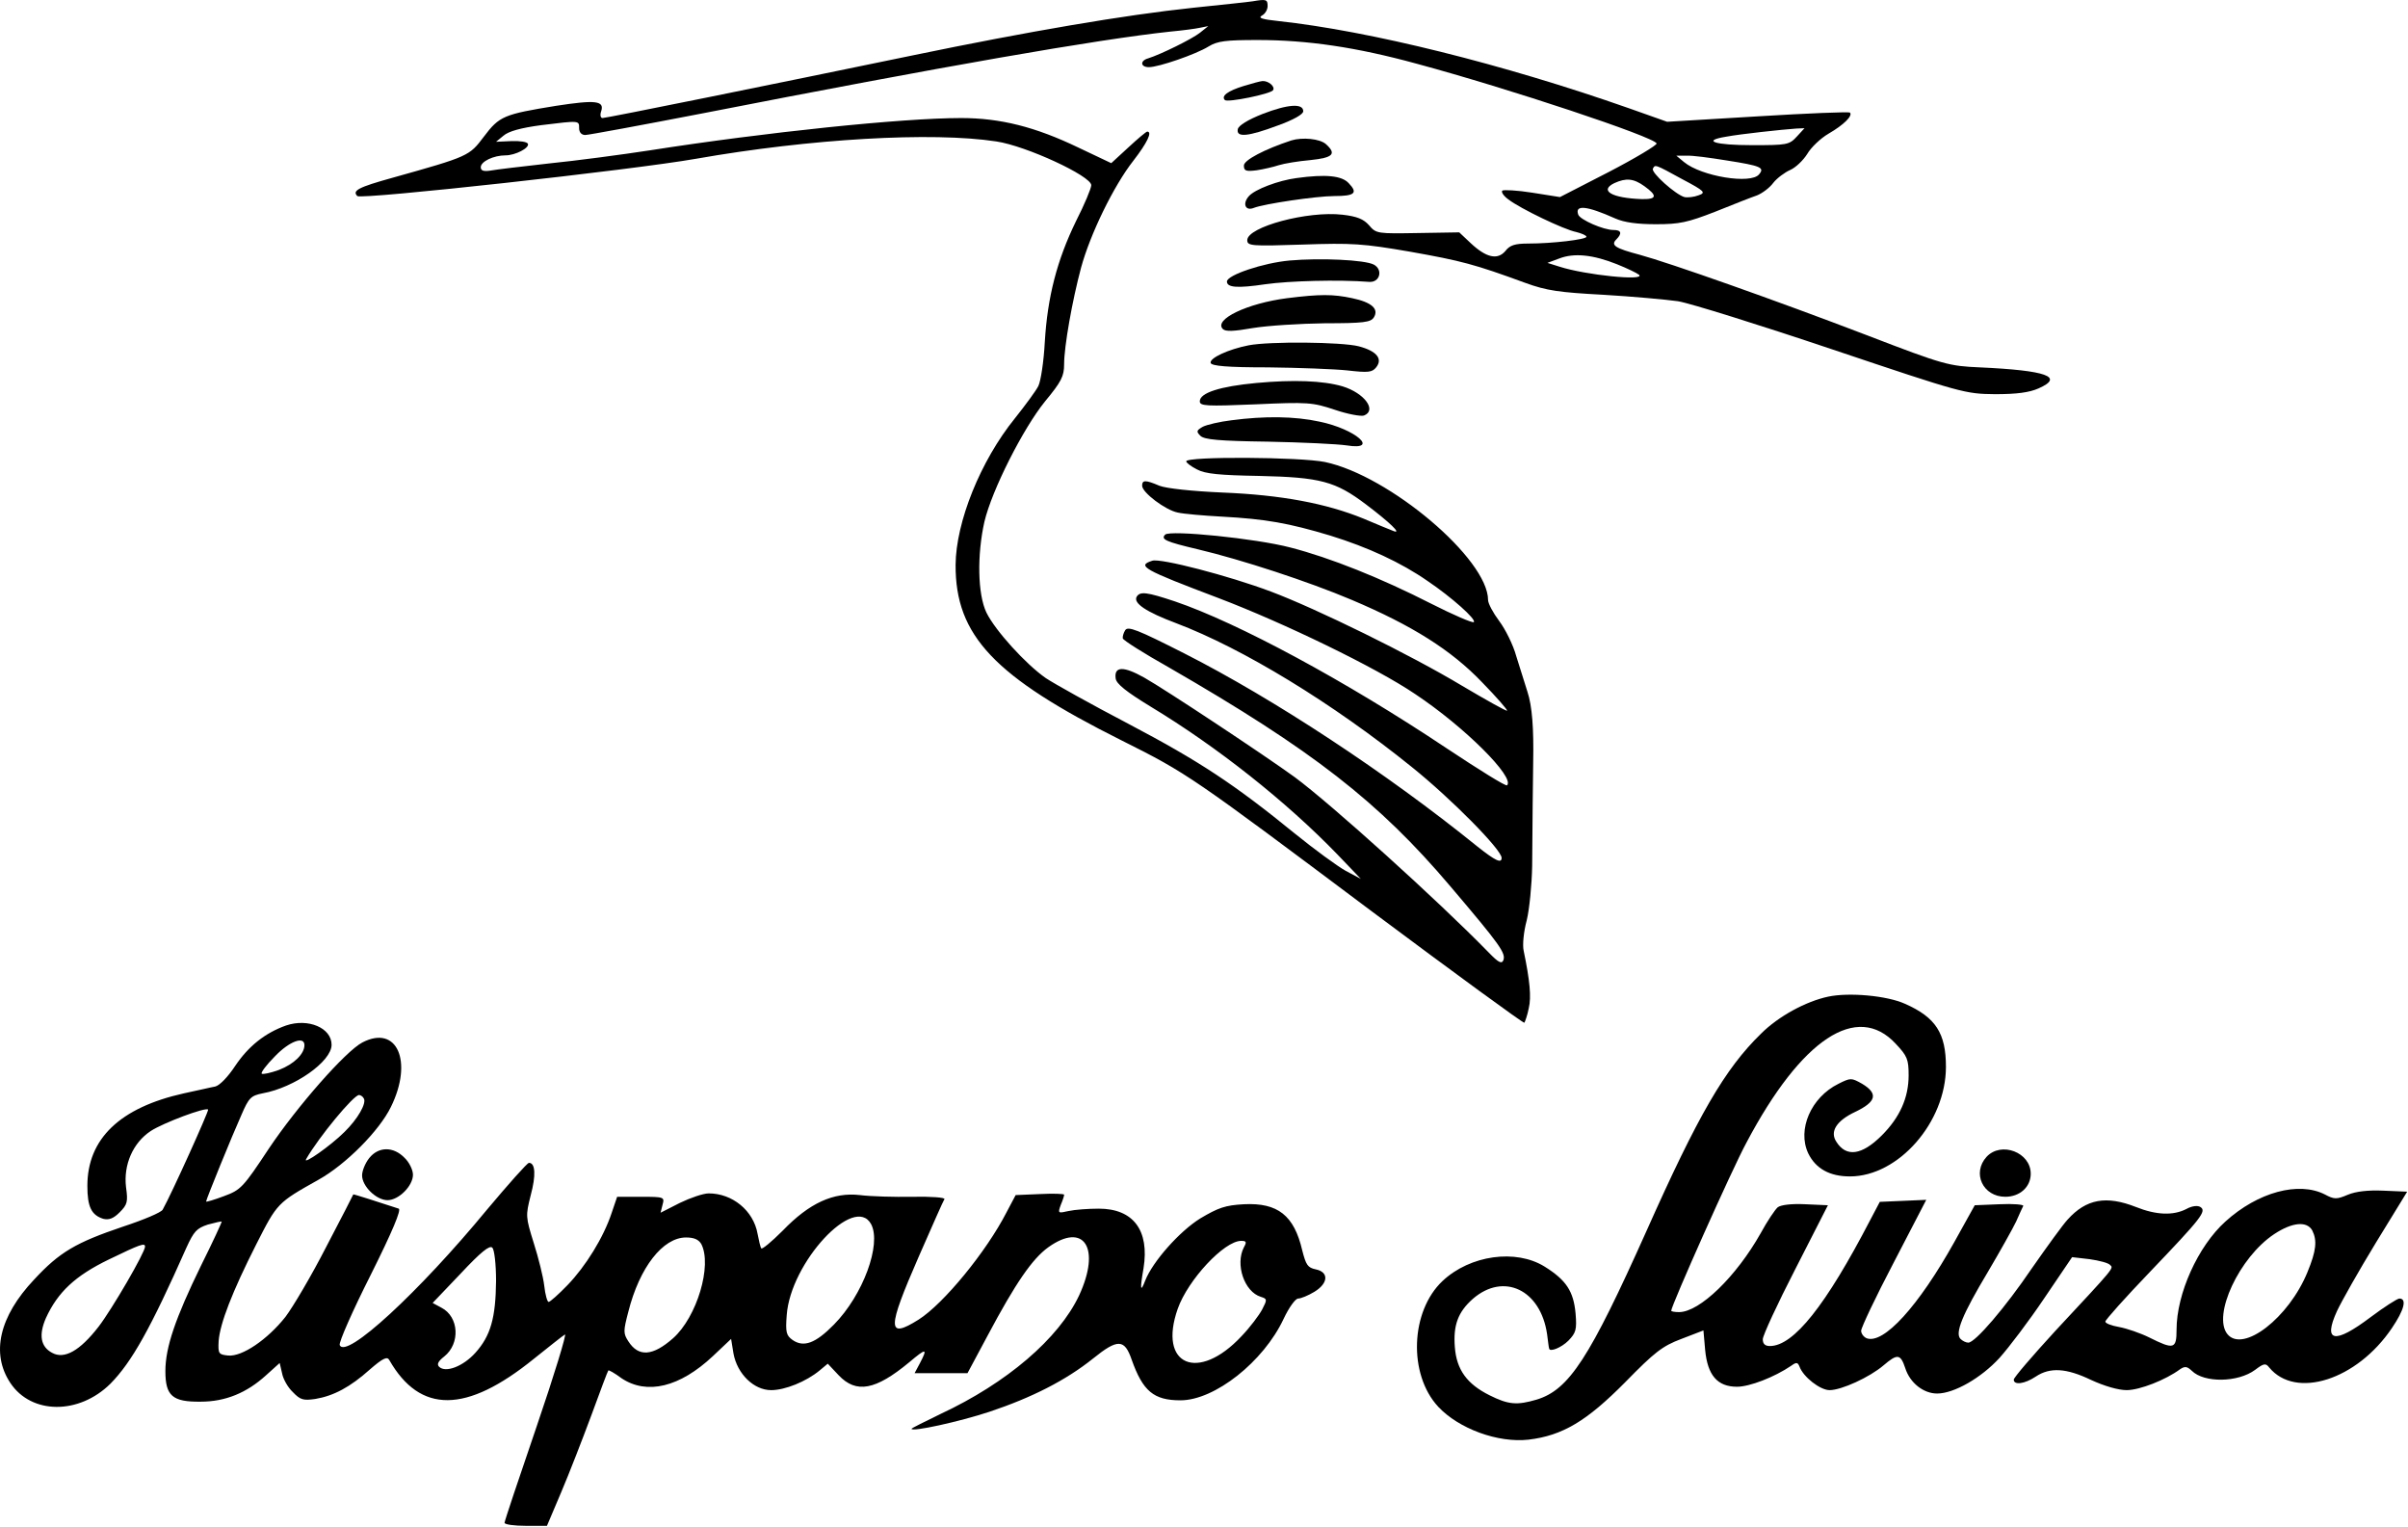
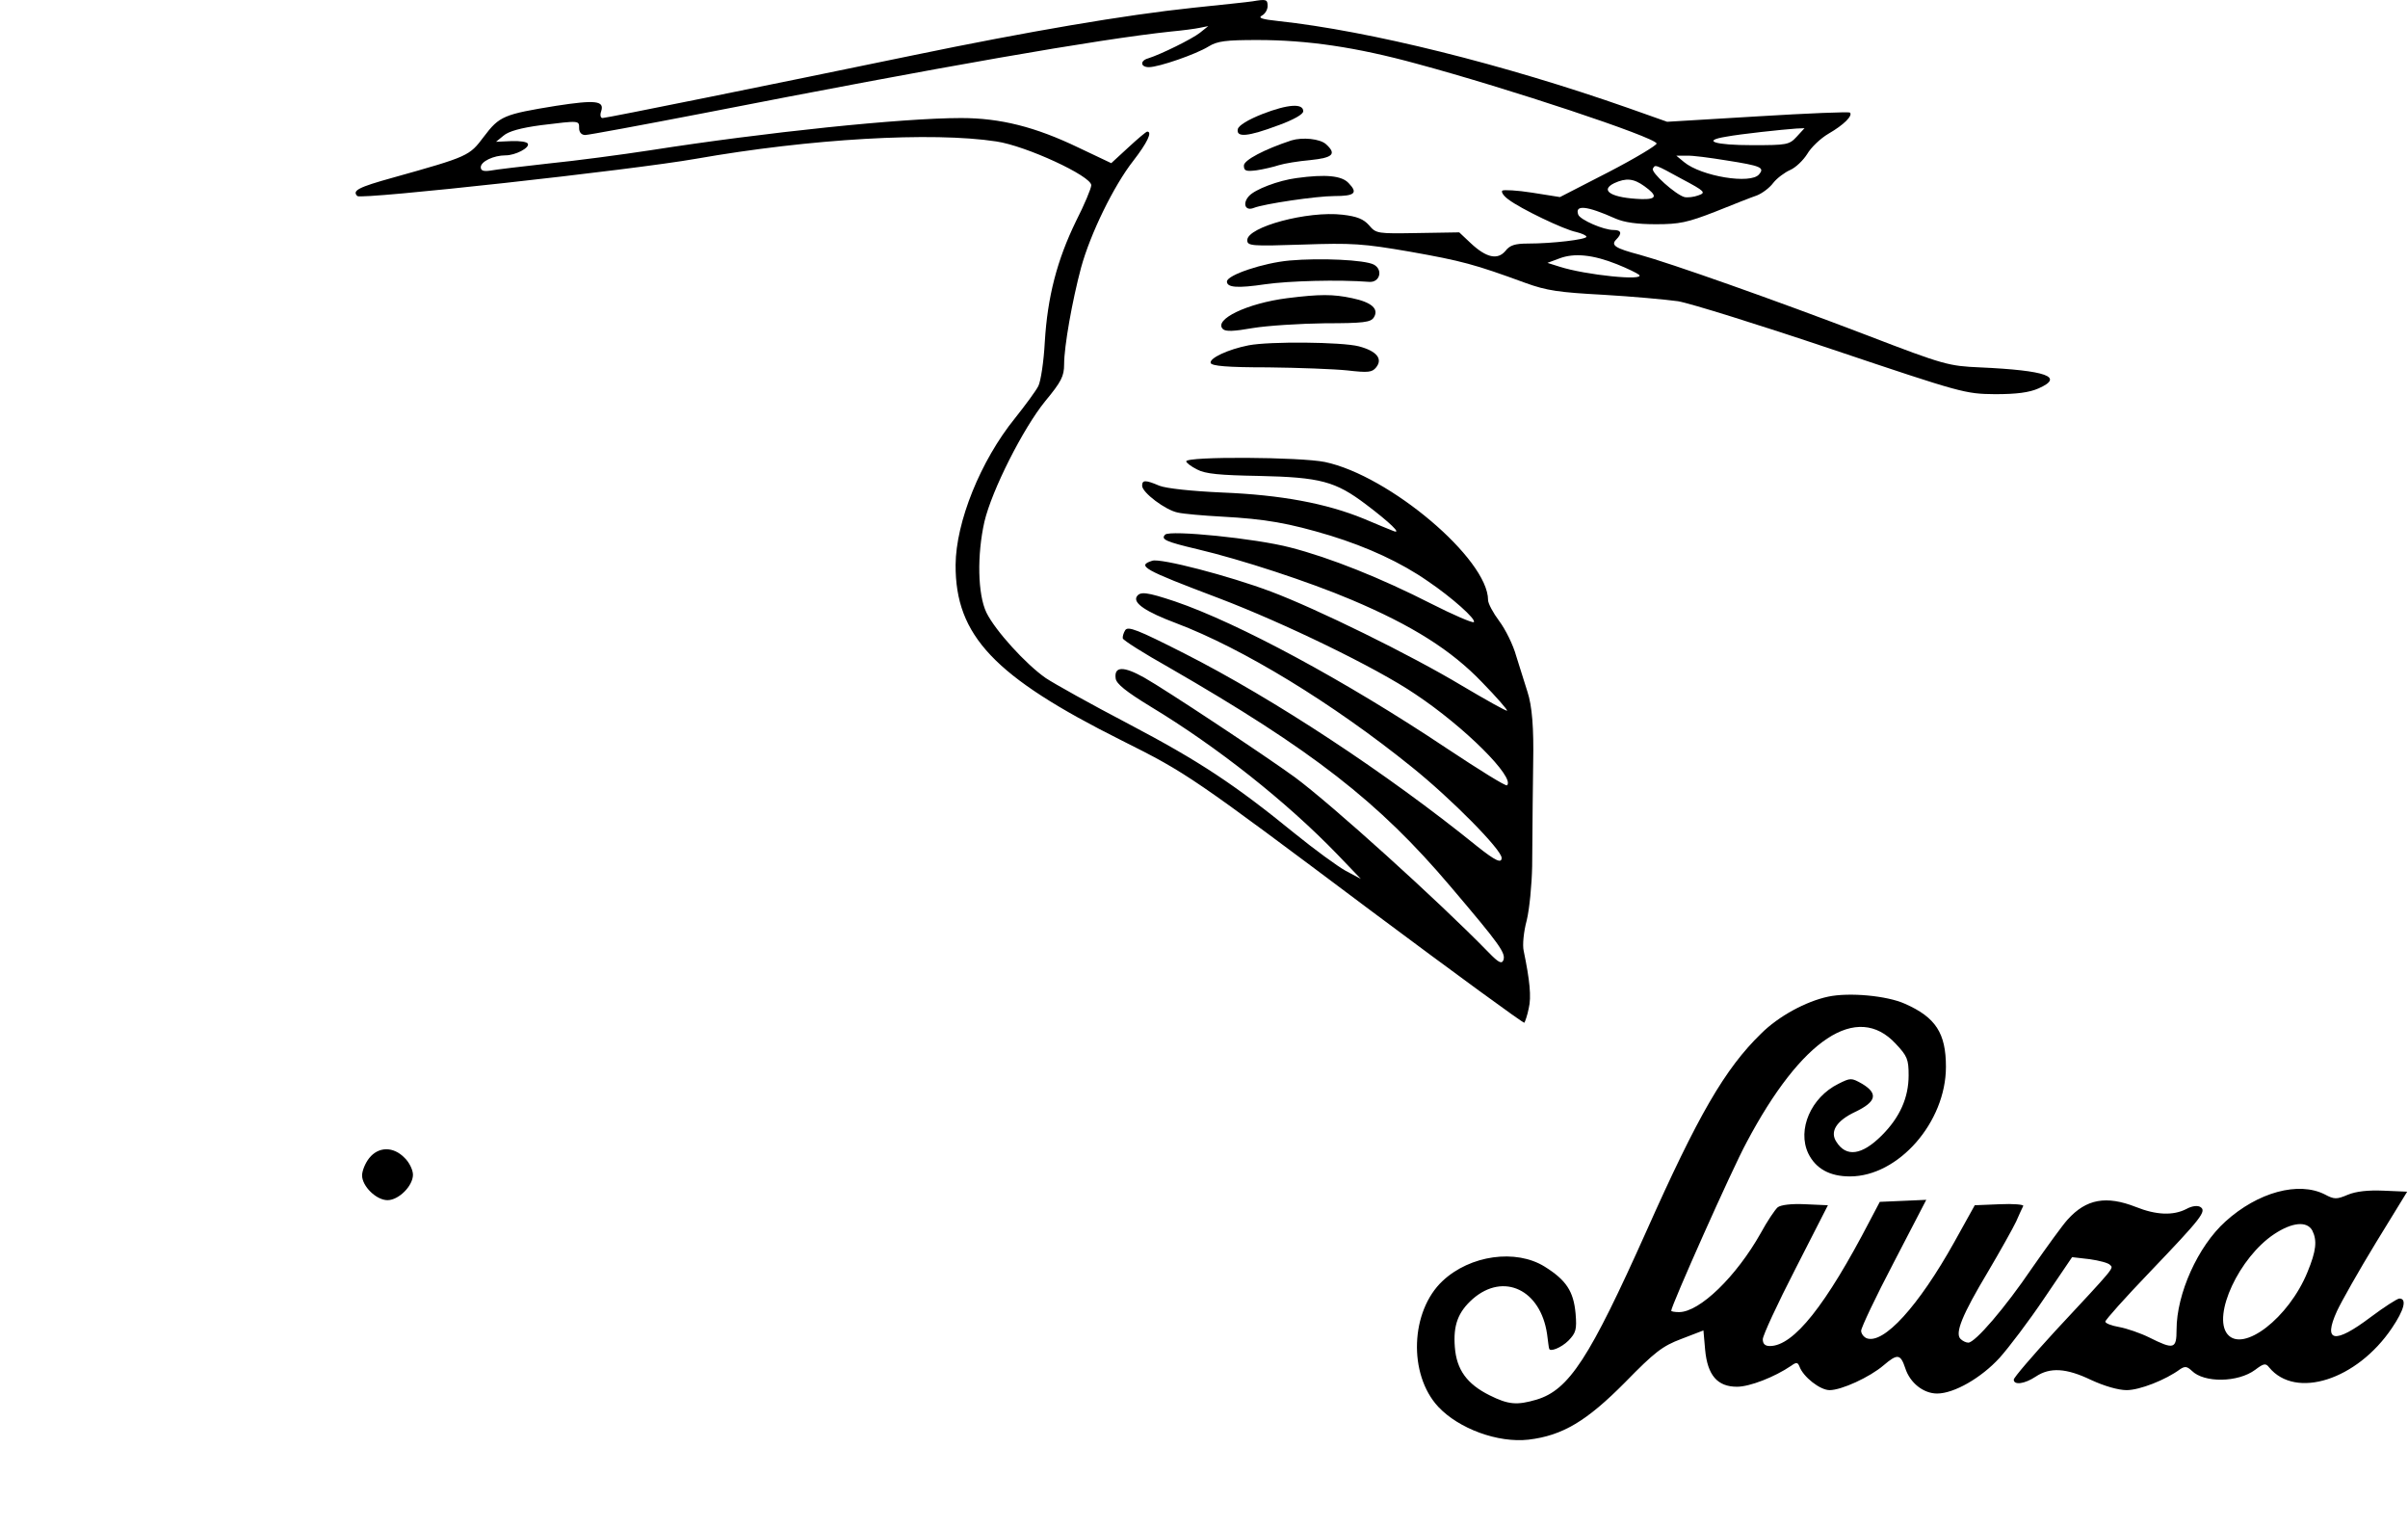
<svg xmlns="http://www.w3.org/2000/svg" width="100%" height="100%" viewBox="0 0 710 450" version="1.1" xml:space="preserve" style="fill-rule:evenodd;clip-rule:evenodd;stroke-linejoin:round;stroke-miterlimit:2;">
  <g>
    <path d="M369.261,0.394c-1.1,0.2 -9,1 -17.5,1.9c-20,2.1 -48.7,7 -82.5,14c-40.1,8.3 -90.4,18.5 -91.6,18.5c-0.6,-0 -0.8,-0.9 -0.4,-2c1,-3.1 -1.6,-3.4 -13.3,-1.6c-15.4,2.5 -16.7,3 -21.3,9.1c-4.3,5.7 -4.4,5.8 -26.9,12.1c-10.1,2.8 -12,3.8 -10.4,5.4c1.1,1.1 81.3,-7.7 99.9,-11c33.6,-5.9 69.6,-8 88.5,-5.1c8.8,1.3 28,10.2 28,12.9c0,0.9 -2,5.7 -4.5,10.6c-5.6,11.5 -8.4,22.3 -9.2,35.6c-0.3,5.8 -1.2,11.6 -1.9,13c-0.7,1.4 -3.8,5.6 -6.9,9.5c-10.2,12.6 -17.4,30.6 -17.5,43.2c-0.1,20.9 11.4,33 49,51.8c19.4,9.7 20.5,10.5 73.9,50.5c24.4,18.2 44.5,32.9 44.8,32.7c0.2,-0.3 0.9,-2.2 1.3,-4.3c0.8,-3.3 0.3,-8.2 -1.5,-16.9c-0.4,-1.7 0,-5.7 0.9,-9c0.8,-3.3 1.5,-10.5 1.6,-16c0.1,-12.2 0.2,-25.8 0.3,-30.5c0.2,-10 -0.3,-16.7 -1.7,-20.9c-0.8,-2.5 -2.3,-7.3 -3.3,-10.5c-0.9,-3.3 -3.2,-7.9 -5,-10.3c-1.8,-2.4 -3.3,-5.2 -3.3,-6.2c0,-12.1 -29.1,-36.7 -48.1,-40.7c-7.3,-1.5 -40.9,-1.7 -40.9,-0.2c0,0.4 1.4,1.5 3.2,2.4c2.4,1.3 6.7,1.7 18.2,1.9c18.2,0.4 22.6,1.6 31.6,8.4c6.9,5.2 10.9,9 8,7.8c-0.8,-0.3 -4.7,-1.9 -8.7,-3.6c-11,-4.5 -24.3,-7 -41.6,-7.7c-9.1,-0.4 -16.5,-1.2 -18.6,-2c-4.2,-1.8 -5.1,-1.7 -5.1,-0c0,2 6.9,7.2 10.5,7.9c1.7,0.4 7.5,0.9 13,1.2c12.9,0.7 19.7,1.9 32,5.6c11,3.4 20.8,7.9 28.7,13.4c7.1,4.8 14.4,11.3 13.6,12.1c-0.4,0.3 -6,-2.1 -12.5,-5.4c-14.9,-7.6 -29.9,-13.6 -41.6,-16.6c-10.3,-2.7 -35.5,-5.2 -36.9,-3.8c-1.4,1.4 0.2,2.1 9.5,4.3c13.1,3.1 32.9,9.6 45.4,14.9c18,7.6 29.5,14.9 38.5,24.3c4.3,4.4 7.6,8.2 7.4,8.4c-0.2,0.2 -6.1,-3.1 -13.2,-7.3c-15.3,-9.2 -43.1,-22.8 -56.4,-27.8c-12.5,-4.7 -32.6,-9.9 -35,-9.1c-4.7,1.5 -2.7,2.6 19.5,11c19.2,7.3 46.5,20.5 58,28.3c14.6,9.7 29.5,24.6 27.1,26.9c-0.3,0.4 -8.3,-4.6 -17.8,-10.9c-29.8,-19.9 -61.6,-37 -80.1,-43.3c-8.4,-2.8 -10.3,-3 -11.3,-1.4c-1.1,1.9 2.8,4.5 11.6,7.8c19.6,7.4 46.2,23.6 69.5,42.4c11.7,9.4 26.5,24.4 26.5,26.8c0,1.7 -1.8,0.9 -7.2,-3.4c-26.7,-21.6 -60,-43.5 -86.4,-56.9c-13.8,-7 -16.6,-8.1 -17.4,-6.8c-0.5,0.8 -0.8,1.9 -0.7,2.4c0.2,0.6 6.2,4.4 13.5,8.5c42.5,24.5 62,39.7 83.1,64.6c14.7,17.3 16.4,19.7 15.6,21.8c-0.5,1.1 -1.4,0.7 -4.3,-2.3c-14.8,-15.2 -46.5,-43.8 -57.2,-51.7c-9.1,-6.6 -38.1,-25.8 -44.3,-29.3c-6.2,-3.5 -9,-3.4 -8.5,0.2c0.2,1.6 3.1,3.9 10.3,8.3c19.7,11.9 40,28 55,43.5l7,7.3l-4.5,-2.4c-2.5,-1.4 -9.2,-6.3 -15,-11c-17.8,-14.5 -28.1,-21.3 -49,-32.3c-11.1,-5.8 -22,-11.9 -24.4,-13.5c-5.9,-4.1 -14.9,-14 -17.5,-19.3c-2.6,-5.4 -2.8,-17 -0.6,-26.8c2.2,-9.3 11.4,-27.5 17.9,-35.5c4.8,-5.8 5.6,-7.4 5.6,-10.9c0,-5.3 2.4,-18.8 5,-28.5c2.7,-9.9 9.6,-24.1 15.4,-31.5c4.1,-5.3 5.7,-8.6 4.1,-8.6c-0.3,-0 -2.8,2.1 -5.6,4.7l-5,4.6l-9.7,-4.6c-12.7,-6.1 -23,-8.7 -34.6,-8.7c-17.3,-0 -57.7,4.2 -91.6,9.5c-8.5,1.3 -22,3.1 -30,3.9c-8,0.9 -15.7,1.8 -17.2,2.1c-2,0.3 -2.8,-0 -2.8,-1c0,-1.7 3.8,-3.5 7.3,-3.5c2.9,-0 7.1,-2.2 6.6,-3.4c-0.2,-0.6 -2.4,-0.9 -4.9,-0.8l-4.5,0.2l2.2,-1.8c1.5,-1.3 5.1,-2.3 11.1,-3.1c11.4,-1.4 11.2,-1.4 11.2,0.9c0,1.2 0.7,2 1.8,2c0.9,-0 16.6,-2.9 34.7,-6.4c70.6,-13.8 116.4,-21.8 138,-24.1c3.3,-0.3 7.1,-0.8 8.5,-1.1l2.5,-0.5l-2.5,2c-2.3,1.8 -11.4,6.3 -15.2,7.5c-2.5,0.7 -2.3,2.6 0.2,2.6c2.9,-0 13.9,-3.8 17.6,-6.1c2.6,-1.6 5.1,-1.9 14.4,-1.9c14.7,-0 29.1,2.1 47,7c27.1,7.3 70.1,21.6 70.7,23.5c0.1,0.5 -6.2,4.3 -14.1,8.4l-14.4,7.4l-8.2,-1.3c-4.4,-0.7 -8.4,-0.9 -8.8,-0.6c-0.4,0.4 0.4,1.6 1.8,2.6c3.5,2.7 16.4,8.9 20,9.6c1.6,0.4 3,1 3,1.4c0,0.8 -10,2 -17.2,2c-3.9,-0 -5.4,0.5 -6.7,2.2c-2.3,2.7 -5.6,2 -10.2,-2.3l-3.4,-3.2l-12.2,0.2c-11.9,0.2 -12.3,0.2 -14.4,-2.3c-1.6,-1.8 -3.5,-2.6 -7.8,-3.1c-10.3,-1.2 -28.1,3.6 -28.1,7.5c0,1.7 1.2,1.8 16.3,1.3c14.6,-0.5 17.8,-0.3 31.7,2.1c15.2,2.7 19,3.7 34,9.2c6.3,2.3 10,2.8 23,3.5c8.5,0.5 18.4,1.4 22,1.9c3.6,0.6 24.1,7 45.5,14.2c38.4,12.9 39.1,13.1 48,13.2c6.4,-0 10.1,-0.5 12.8,-1.7c7.7,-3.4 2.4,-5.3 -17.3,-6.2c-9.1,-0.4 -10.5,-0.7 -33.1,-9.4c-27.7,-10.6 -58.4,-21.4 -67.2,-23.8c-7.2,-1.9 -8.6,-2.8 -6.9,-4.5c1.8,-1.8 1.5,-2.8 -0.8,-2.8c-3,-0 -9.8,-3 -10.4,-4.5c-1.1,-3 2.4,-2.7 10.9,1.1c2.7,1.2 6.6,1.7 12,1.7c6.9,-0 9.3,-0.5 17.5,-3.7c5.2,-2.1 10.8,-4.3 12.3,-4.8c1.5,-0.6 3.7,-2.2 4.8,-3.7c1.1,-1.4 3.4,-3.1 5,-3.8c1.6,-0.7 3.8,-2.8 5,-4.7c1.1,-1.9 3.9,-4.6 6.3,-6c4.5,-2.6 7.2,-5.3 6.3,-6.2c-0.3,-0.3 -12.5,0.2 -27.2,1.1l-26.7,1.6l-11.3,-4c-37,-13 -76.5,-22.8 -103.4,-25.7c-4.7,-0.5 -6,-0.9 -4.8,-1.6c1,-0.5 1.7,-1.8 1.7,-2.8c0,-2 -0.4,-2.1 -4.5,-1.4Zm160.5,39.9c-2.2,2.4 -2.9,2.5 -13.1,2.5c-11.1,-0 -15.1,-1.3 -7.7,-2.5c4.3,-0.8 16.4,-2.1 20.7,-2.4l2.4,-0.1l-2.3,2.5Zm-20.7,7c10.2,1.6 11.3,2.1 9.6,4.1c-2.4,3 -17,0.6 -22.1,-3.6l-2.3,-1.9l3,-0c1.7,-0.1 6.9,0.6 11.8,1.4Zm-13.1,5.5c6.8,3.6 7.1,4 4.8,4.8c-1.3,0.5 -3.2,0.7 -4.1,0.5c-2.6,-0.7 -10,-7.3 -9.3,-8.4c0.7,-1.2 0.4,-1.4 8.6,3.1Zm-11.1,2.1c3.9,2.8 3.7,3.9 -0.8,3.8c-8.8,-0.3 -12.6,-2.5 -8.1,-4.7c3.5,-1.6 5.7,-1.4 8.9,0.9Zm-8.1,23c3,1.2 5.9,2.6 6.5,3.1c2.1,1.9 -15.8,0.1 -23.5,-2.4l-3.5,-1.1l3.5,-1.3c4.4,-1.7 10,-1.1 17,1.7Z" style="fill-rule:nonzero;" />
-     <path d="M366.561,25.394c-4.5,1.4 -6.6,2.9 -5.4,4.1c0.8,0.8 13.5,-1.8 14.2,-2.9c0.7,-1.1 -1.4,-2.8 -3.1,-2.7c-0.5,-0 -3.1,0.7 -5.7,1.5Z" style="fill-rule:nonzero;" />
    <path d="M372.261,33.594c-4.3,1.7 -7.1,3.4 -7.3,4.5c-0.5,2.5 3,2.2 11.8,-1.1c4.7,-1.7 7.5,-3.3 7.5,-4.2c0,-2.4 -4.5,-2.1 -12,0.8Z" style="fill-rule:nonzero;" />
    <path d="M380.761,41.394c-7.9,2.6 -14,5.8 -14,7.4c0,1.6 0.6,1.8 3.8,1.4c2,-0.3 5,-1 6.5,-1.5c1.6,-0.5 5.8,-1.2 9.3,-1.5c6.7,-0.7 7.8,-1.8 4.6,-4.7c-1.8,-1.6 -6.9,-2.1 -10.2,-1.1Z" style="fill-rule:nonzero;" />
    <path d="M382.261,52.494c-5.3,0.7 -12.2,3.3 -14,5.3c-2,2.2 -1.1,4.5 1.4,3.5c3,-1.2 18.5,-3.5 23.8,-3.5c6,-0 7,-0.9 4.2,-3.8c-2,-2.2 -6.7,-2.7 -15.4,-1.5Z" style="fill-rule:nonzero;" />
    <path d="M380.261,76.794c-7.8,0.7 -18.5,4.3 -18.5,6.2c0,1.8 3.2,2 11.3,0.8c7,-1 21.6,-1.4 30.7,-0.7c3.1,0.2 4.1,-3.6 1.3,-5.1c-2.7,-1.4 -15.7,-2 -24.8,-1.2Z" style="fill-rule:nonzero;" />
    <path d="M379.561,87.894c-11.8,1.5 -21.8,6.3 -19,9.1c0.8,0.8 3.2,0.7 8.9,-0.3c4.3,-0.7 13.8,-1.3 21.2,-1.4c11.4,-0 13.5,-0.3 14.4,-1.7c1.6,-2.5 -0.6,-4.5 -6.4,-5.7c-5.6,-1.2 -9.5,-1.2 -19.1,-0Z" style="fill-rule:nonzero;" />
    <path d="M368.161,101.794c-6.1,1.2 -11.6,3.8 -11.2,5.2c0.3,0.9 4.9,1.3 16.9,1.3c9,0.1 19.6,0.5 23.4,0.9c6.1,0.7 7.3,0.6 8.5,-0.9c2,-2.5 0.2,-4.8 -5.1,-6.2c-5,-1.3 -26.3,-1.5 -32.5,-0.3Z" style="fill-rule:nonzero;" />
-     <path d="M370.461,112.894c-10.7,1 -16.7,2.9 -16.7,5.4c0,1.4 1.9,1.5 16.4,0.9c15.4,-0.7 16.8,-0.6 23.4,1.6c3.8,1.3 7.7,2 8.6,1.7c3.9,-1.5 0.2,-6.6 -6.3,-8.6c-5.8,-1.7 -14.5,-2 -25.4,-1Z" style="fill-rule:nonzero;" />
-     <path d="M363.061,123.894c-3.4,0.4 -7.2,1.3 -8.4,1.9c-1.9,1.1 -2,1.4 -0.7,2.7c1.2,1.1 5.4,1.5 19.9,1.7c10.1,0.2 20.5,0.7 23.2,1.1c9.9,1.6 2.7,-4.8 -8,-7c-7.3,-1.6 -16.2,-1.7 -26,-0.4Z" style="fill-rule:nonzero;" />
    <path d="M539.061,293.794c-6.6,1.4 -14.7,5.8 -19.8,10.9c-10.7,10.4 -18.6,24.1 -33.8,58.2c-16.8,37.5 -22.8,46.8 -32.4,49.7c-5.8,1.7 -8.3,1.5 -13.9,-1.3c-6.6,-3.3 -9.7,-7.5 -10.2,-14.2c-0.5,-6.4 0.9,-10.3 5.3,-14.2c9.1,-7.9 20,-2.7 21.9,10.4c0.3,2.2 0.5,4.1 0.6,4.2c0.1,1.2 3.6,-0.2 5.7,-2.3c2.2,-2.3 2.5,-3.2 2.1,-8c-0.6,-6.5 -2.7,-9.8 -9.1,-13.8c-8.5,-5.3 -22,-3.4 -30.1,4.2c-9.5,8.9 -10.2,27.5 -1.3,37.1c6.1,6.5 17.6,10.7 26.6,9.7c10.1,-1.2 17.2,-5.5 28.5,-16.9c8.7,-8.9 11,-10.7 16.6,-12.8l6.5,-2.5l0.5,5.7c0.7,7.5 3.6,10.9 9.4,10.9c3.7,-0 11,-2.8 16,-6.2c1.5,-1.1 1.9,-1 2.4,0.2c1.1,3.1 6.1,7 8.9,7c3.5,-0 11.8,-3.8 15.9,-7.3c4.1,-3.5 5,-3.4 6.4,0.8c1.4,4.4 5.4,7.5 9.4,7.5c5,-0 13,-4.6 18.4,-10.5c2.7,-3 8.7,-10.9 13.2,-17.6l8.2,-12.1l5.2,0.6c2.8,0.4 5.5,1.1 6,1.7c1.1,1 1.5,0.5 -16.2,19.5c-6.7,7.3 -12.2,13.7 -12.2,14.3c0,1.7 3.2,1.3 6.5,-0.9c4.2,-2.8 9,-2.5 16.3,1c3.9,1.8 8,3 10.5,3c3.8,-0 11.5,-3 15.8,-6.2c1.4,-0.9 2,-0.8 3.4,0.5c3.6,3.6 13.6,3.5 18.7,-0.3c2.5,-1.9 3.1,-2 4.1,-0.7c7.8,9.5 25.9,3.7 36.2,-11.6c3.6,-5.3 4.5,-8.7 2.2,-8.7c-0.6,-0 -4.5,2.5 -8.5,5.5c-10.6,8 -14.1,7.4 -9.9,-1.8c1.3,-2.8 6.5,-12 11.5,-20.2l9.2,-15l-7,-0.3c-4.5,-0.2 -8.1,0.2 -10.5,1.2c-3.3,1.4 -4,1.4 -6.8,-0.1c-7.7,-3.9 -19.7,-0.7 -29.3,8c-8.1,7.3 -14.4,21.3 -14.4,31.9c0,5.7 -0.8,5.9 -8,2.3c-2.6,-1.3 -6.7,-2.7 -8.9,-3.1c-2.3,-0.4 -4.1,-1.1 -4.1,-1.6c0,-0.5 5.9,-7.1 13.1,-14.6c15.2,-15.9 16.9,-18 14.9,-19.2c-0.8,-0.5 -2.5,-0.3 -4.1,0.6c-3.9,2 -8.9,1.8 -14.9,-0.6c-8.7,-3.4 -14.6,-2.4 -20.1,3.7c-1.4,1.5 -6.1,8 -10.5,14.3c-8,11.8 -16.8,22 -18.8,22c-0.7,-0 -1.7,-0.5 -2.3,-1.1c-1.7,-1.7 0.5,-7.1 8.1,-19.8c3.6,-6.1 7.3,-12.7 8.3,-14.8c0.9,-2.1 1.9,-4.2 2.1,-4.6c0.2,-0.4 -2.9,-0.7 -7,-0.5l-7.3,0.3l-6,10.8c-10.6,19 -20.9,30.3 -25.9,28.4c-0.9,-0.4 -1.6,-1.4 -1.6,-2.2c0,-0.9 4.3,-10 9.6,-20.1l9.6,-18.5l-6.8,0.3l-6.9,0.3l-2.9,5.5c-13,25 -22.5,37 -29.5,37c-1.4,-0 -2.1,-0.6 -2.1,-2c0,-1.1 4.3,-10.4 9.6,-20.7l9.6,-18.8l-6.7,-0.3c-4.1,-0.2 -7.2,0.2 -8.1,0.9c-0.8,0.7 -3.1,4.1 -5,7.6c-7.2,12.8 -18,23.3 -24.1,23.3c-1.3,-0 -2.3,-0.2 -2.3,-0.4c0,-1.5 18,-41.9 22.2,-49.6c16.2,-30.6 32.6,-41.4 44,-29.1c3.4,3.6 3.8,4.6 3.8,9.3c0,6.6 -2.6,12.4 -7.9,17.7c-5.9,5.9 -10.5,6.5 -13.4,1.9c-2,-3 0,-6.2 5.5,-8.8c6.3,-3 6.9,-5.4 2.1,-8.3c-3.2,-1.8 -3.4,-1.8 -7,-0c-8.1,4 -12.2,13.5 -8.9,20.5c2.2,4.5 6.3,6.8 12.3,6.8c14.3,-0 28.3,-16 28.3,-32.3c0,-9.9 -3,-14.6 -12.1,-18.6c-5.3,-2.4 -16.5,-3.4 -22.6,-2.1Zm142.7,68.9c1.5,3 1.2,6 -1.4,12.3c-5.5,13.5 -19,23.9 -23.6,18.3c-4.5,-5.5 3.5,-22.7 13.8,-29.5c5.3,-3.5 9.6,-3.9 11.2,-1.1Z" style="fill-rule:nonzero;" />
-     <path d="M84.361,302.294c-6.2,2.2 -11.1,6.1 -15,11.9c-2.1,3.2 -4.6,5.8 -5.9,6.1c-1.2,0.2 -5.3,1.2 -9.2,2c-18.9,4.2 -28.5,13.4 -28.5,27.3c0,6.2 1.2,8.6 4.7,9.7c1.7,0.4 3,-0.1 4.8,-1.9c2.3,-2.3 2.5,-3.1 1.9,-7.4c-0.8,-6.6 2,-13.1 7.3,-16.6c3.7,-2.4 16.2,-7.1 16.9,-6.3c0.3,0.3 -10.8,24.9 -13.4,29.5c-0.4,0.8 -5.6,3 -11.7,5c-13.9,4.7 -18.7,7.5 -26.2,15.6c-10.3,10.9 -12.8,21.8 -7,30.5c6.2,9.3 20.2,9.4 29.5,0.2c6.3,-6.4 11.8,-16.2 22.4,-40.1c2.2,-4.8 3,-5.7 6.3,-6.8c2.2,-0.6 4,-1 4.1,-0.9c0.1,0.1 -2.6,6 -6.1,13c-7.6,15.6 -10.5,24.1 -10.5,31.1c0,7.3 2.1,9.1 10.4,9c7.3,-0 13.6,-2.6 19.3,-7.8l4,-3.6l0.7,3c0.3,1.7 1.7,4.2 3.2,5.6c2.2,2.3 3.1,2.5 6.6,2c5.4,-0.9 10.3,-3.5 16.1,-8.7c3.8,-3.3 5.1,-3.9 5.7,-2.8c9.1,15.9 22.7,15.8 42.6,-0.3c4.4,-3.5 8.5,-6.8 9.2,-7.2c0.6,-0.4 -3.1,11.8 -8.3,27c-5.2,15.2 -9.5,28 -9.5,28.5c0,0.5 2.8,0.9 6.3,0.9l6.2,-0l4.2,-9.9c2.3,-5.4 6.3,-15.7 8.9,-22.7c2.6,-7.1 4.8,-13 5,-13.2c0.1,-0.2 1.9,0.8 3.9,2.3c7.5,5 17.2,2.6 26.9,-6.5l5.4,-5.1l0.7,4.3c1.1,6 6,10.8 11.1,10.8c4.1,-0 10.3,-2.5 14.3,-5.8l2.4,-2l3.2,3.4c5.2,5.5 10.9,4.4 20.8,-3.8c5.1,-4.3 5.5,-4.2 3.2,0.2l-1.6,3l15.6,-0l6,-11.2c8.2,-15.4 13.1,-22.5 17.8,-25.9c10.6,-7.6 15.6,0.2 9.1,14.2c-6,12.7 -21.3,25.8 -40.8,34.9c-4.7,2.3 -8.6,4.2 -8.6,4.4c0,1 14.1,-2.1 22.9,-5c12.6,-4.2 22.6,-9.3 30.6,-15.7c7.3,-5.9 9.3,-5.8 11.4,0.3c3.3,9.3 6.5,12 14.4,12c10.1,-0 24.5,-11.4 30.4,-24c1.6,-3.4 3.5,-6 4.3,-6c0.8,-0 3,-0.9 4.8,-2c4.1,-2.5 4.3,-5.8 0.4,-6.6c-2.4,-0.5 -2.9,-1.3 -4,-5.6c-2.4,-10.3 -7.2,-14.1 -17.2,-13.6c-5.5,0.3 -7.5,1 -12.9,4.2c-6.1,3.8 -14,12.7 -16.2,18.3c-1.4,3.7 -1.6,2.6 -0.5,-3.6c1.8,-11.2 -3,-17.6 -13.2,-17.6c-3.1,-0 -7.1,0.3 -8.9,0.7c-3.1,0.7 -3.2,0.7 -2.3,-1.8c0.6,-1.4 1,-2.7 1,-3c0,-0.3 -3.2,-0.4 -7.2,-0.2l-7.1,0.3l-2.7,5.1c-5.9,11.5 -18.5,26.9 -25.9,31.6c-9.4,5.9 -9.3,2.8 0,-18.5c3.9,-8.9 7.3,-16.6 7.6,-17c0.3,-0.5 -3.9,-0.8 -9.4,-0.7c-5.4,0.1 -12.4,-0.1 -15.5,-0.5c-7.8,-0.9 -14.9,2.3 -22.8,10.5c-3.3,3.3 -6.1,5.6 -6.3,5.2c-0.3,-0.4 -0.7,-2.3 -1.1,-4.3c-1.2,-6.8 -7.4,-11.9 -14.4,-11.9c-1.6,-0 -5.4,1.3 -8.5,2.8l-5.7,2.9l0.6,-2.4c0.6,-2.2 0.5,-2.3 -6.4,-2.3l-7,-0l-1.6,4.7c-2.4,7.3 -7.7,15.8 -13,21.3c-2.7,2.8 -5.2,5 -5.6,5c-0.4,-0 -1,-2.1 -1.3,-4.8c-0.3,-2.6 -1.7,-8.2 -3.1,-12.6c-2.4,-7.7 -2.4,-8 -0.9,-14c1.6,-5.9 1.4,-9.6 -0.5,-9.6c-0.5,-0 -6,6.2 -12.3,13.7c-20.2,24.5 -41.8,44.4 -43.5,40c-0.3,-0.8 3.8,-10.1 9.1,-20.6c6.5,-13 9.1,-19.3 8.3,-19.6c-6.4,-2.1 -13.3,-4.3 -13.4,-4.2c0,0.1 -3.6,7.1 -8,15.5c-4.3,8.4 -9.8,17.7 -12,20.6c-5.3,6.7 -12.8,11.8 -16.9,11.4c-2.8,-0.3 -3,-0.5 -2.8,-4.3c0.4,-5.1 3.9,-14.3 11.1,-28.5c6.2,-12.2 6.2,-12.2 18.3,-19c8.1,-4.5 18,-14.5 21.4,-21.5c6.6,-13.4 1.8,-24.3 -8.4,-19c-4.9,2.5 -19.3,18.9 -27.6,31.3c-7.6,11.5 -8.3,12.2 -13.2,14c-2.9,1.1 -5.3,1.8 -5.3,1.6c0,-0.6 7.7,-19.5 10.4,-25.5c2.2,-5.1 2.8,-5.7 6.3,-6.4c9.4,-1.7 20.3,-9.4 20.3,-14.3c0,-5 -6.9,-7.9 -13.4,-5.7Zm5.4,5.8c0,2.6 -3.1,5.6 -7.5,7.3c-2.5,0.9 -4.8,1.4 -5.1,1.1c-0.3,-0.3 1.4,-2.6 3.9,-5.1c4.2,-4.4 8.7,-6.1 8.7,-3.3Zm17.5,15.7c0.9,1.4 -1.8,6.1 -5.7,9.9c-4,4 -12.4,9.9 -11.3,8c3.8,-6.6 14,-18.9 15.6,-18.9c0.4,-0 1.1,0.4 1.4,1Zm149.6,37.1c3.1,5.9 -2.4,20.9 -11,29.6c-5.4,5.5 -8.9,6.8 -12.2,4.5c-1.8,-1.3 -2.1,-2.2 -1.7,-7.3c1.1,-15.5 20,-35.9 24.9,-26.8Zm-50.1,5.8c3.3,6.3 -1.3,21.6 -8.3,27.8c-6,5.3 -10.2,5.6 -13.2,0.9c-1.5,-2.3 -1.5,-3 0,-8.7c3.3,-13.1 10.2,-21.9 17,-21.9c2.4,-0 3.7,0.6 4.5,1.9Zm160,1c-2.6,5 0.1,13.1 5,14.6c1.9,0.6 1.9,0.8 0.4,3.7c-0.9,1.7 -3.6,5.3 -6.1,7.9c-12.8,13.7 -24.7,8.6 -18.8,-8.1c3,-8.5 13.7,-20 18.7,-20c1.5,-0 1.7,0.3 0.8,1.9Zm-324,-0.2c0,1.7 -9.7,18.4 -13.7,23.6c-5.5,7.1 -10.1,9.7 -13.7,7.7c-3.4,-1.8 -4,-5.3 -1.8,-10.3c3.5,-7.6 8.6,-12.4 18.5,-17.2c9.3,-4.5 10.7,-5 10.7,-3.8Zm103.5,10.1c-0.1,10.9 -1.6,16.2 -6.1,21.2c-3.6,4 -8.8,6 -10.7,4.1c-0.7,-0.7 -0.3,-1.6 1.5,-3c4.8,-3.8 4.4,-11.7 -0.8,-14.4l-2.6,-1.4l8.3,-8.7c5.9,-6.3 8.5,-8.4 9.3,-7.6c0.6,0.6 1.1,4.8 1.1,9.8Z" style="fill-rule:nonzero;" />
    <path d="M108.861,341.394c-1.2,1.5 -2.1,3.8 -2.1,5.1c0,3.2 4.2,7.3 7.5,7.3c3.3,-0 7.5,-4.2 7.5,-7.5c0,-1.4 -1.1,-3.7 -2.5,-5c-3.3,-3.4 -7.7,-3.3 -10.4,0.1Z" style="fill-rule:nonzero;" />
-     <path d="M585.761,340.994c-4.4,4.8 -1.1,11.8 5.5,11.8c4.3,-0 7.5,-2.9 7.5,-6.8c0,-6.3 -8.7,-9.6 -13,-5Z" style="fill-rule:nonzero;" />
  </g>
</svg>